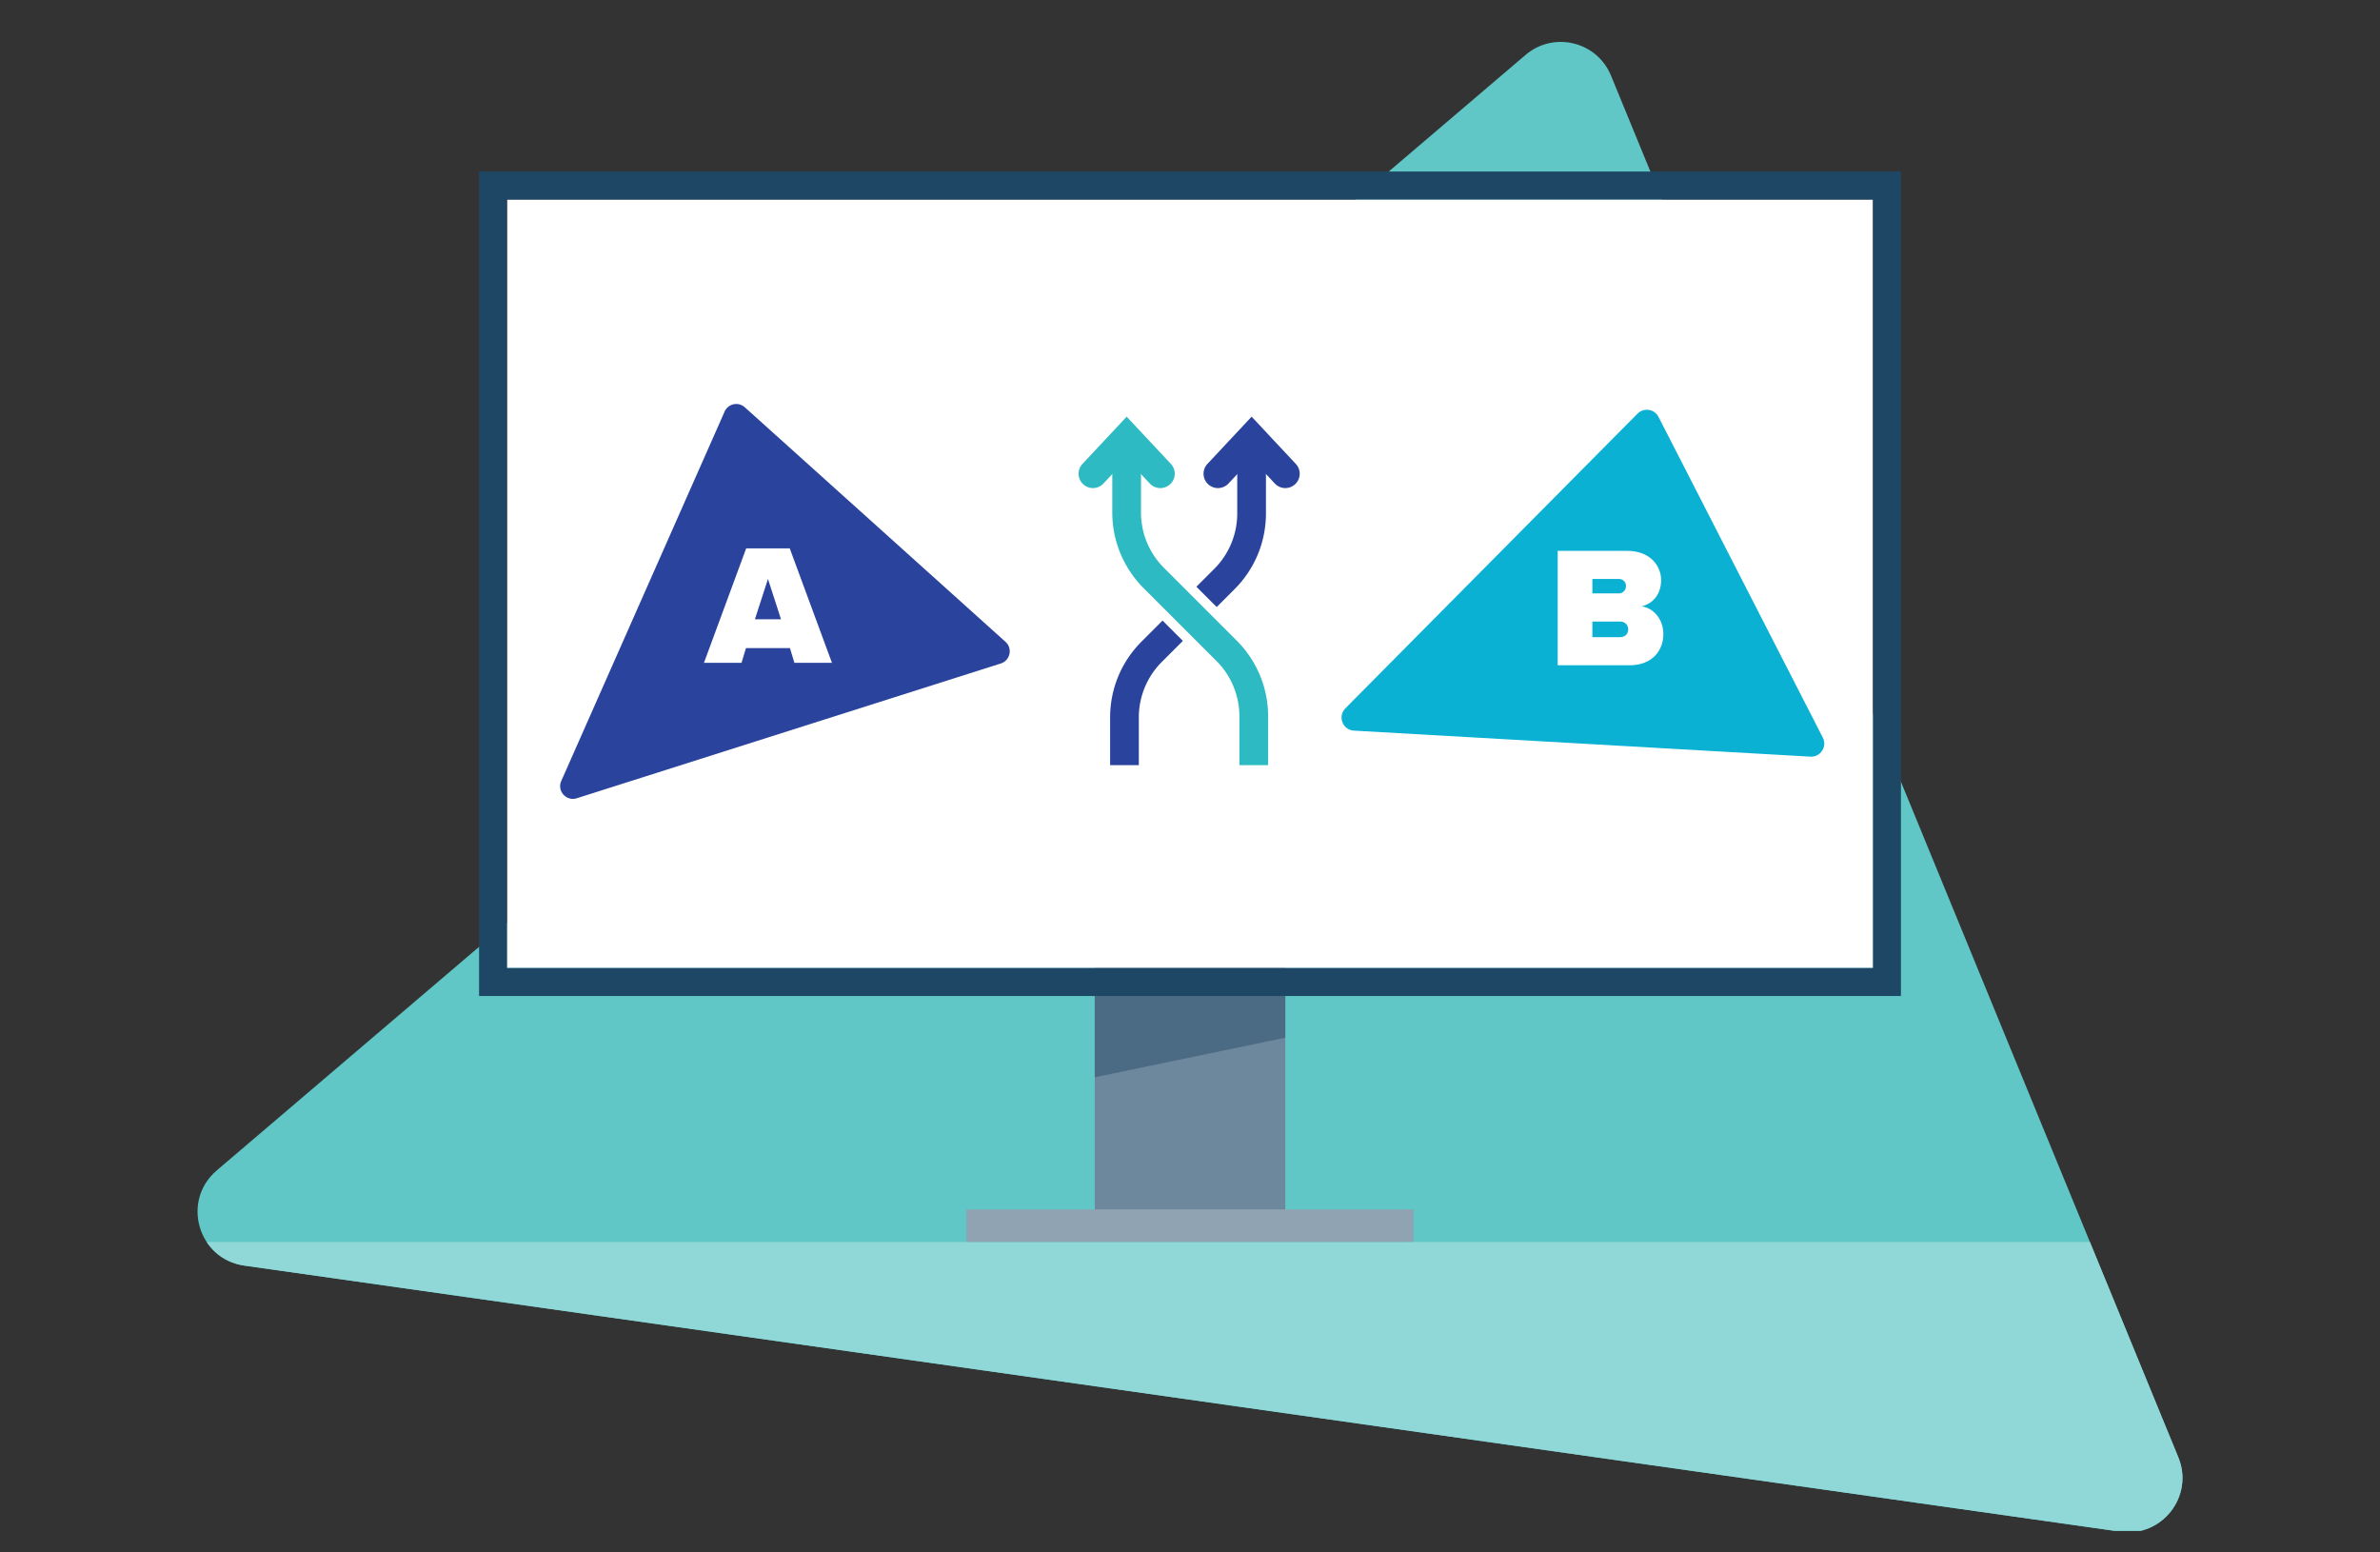
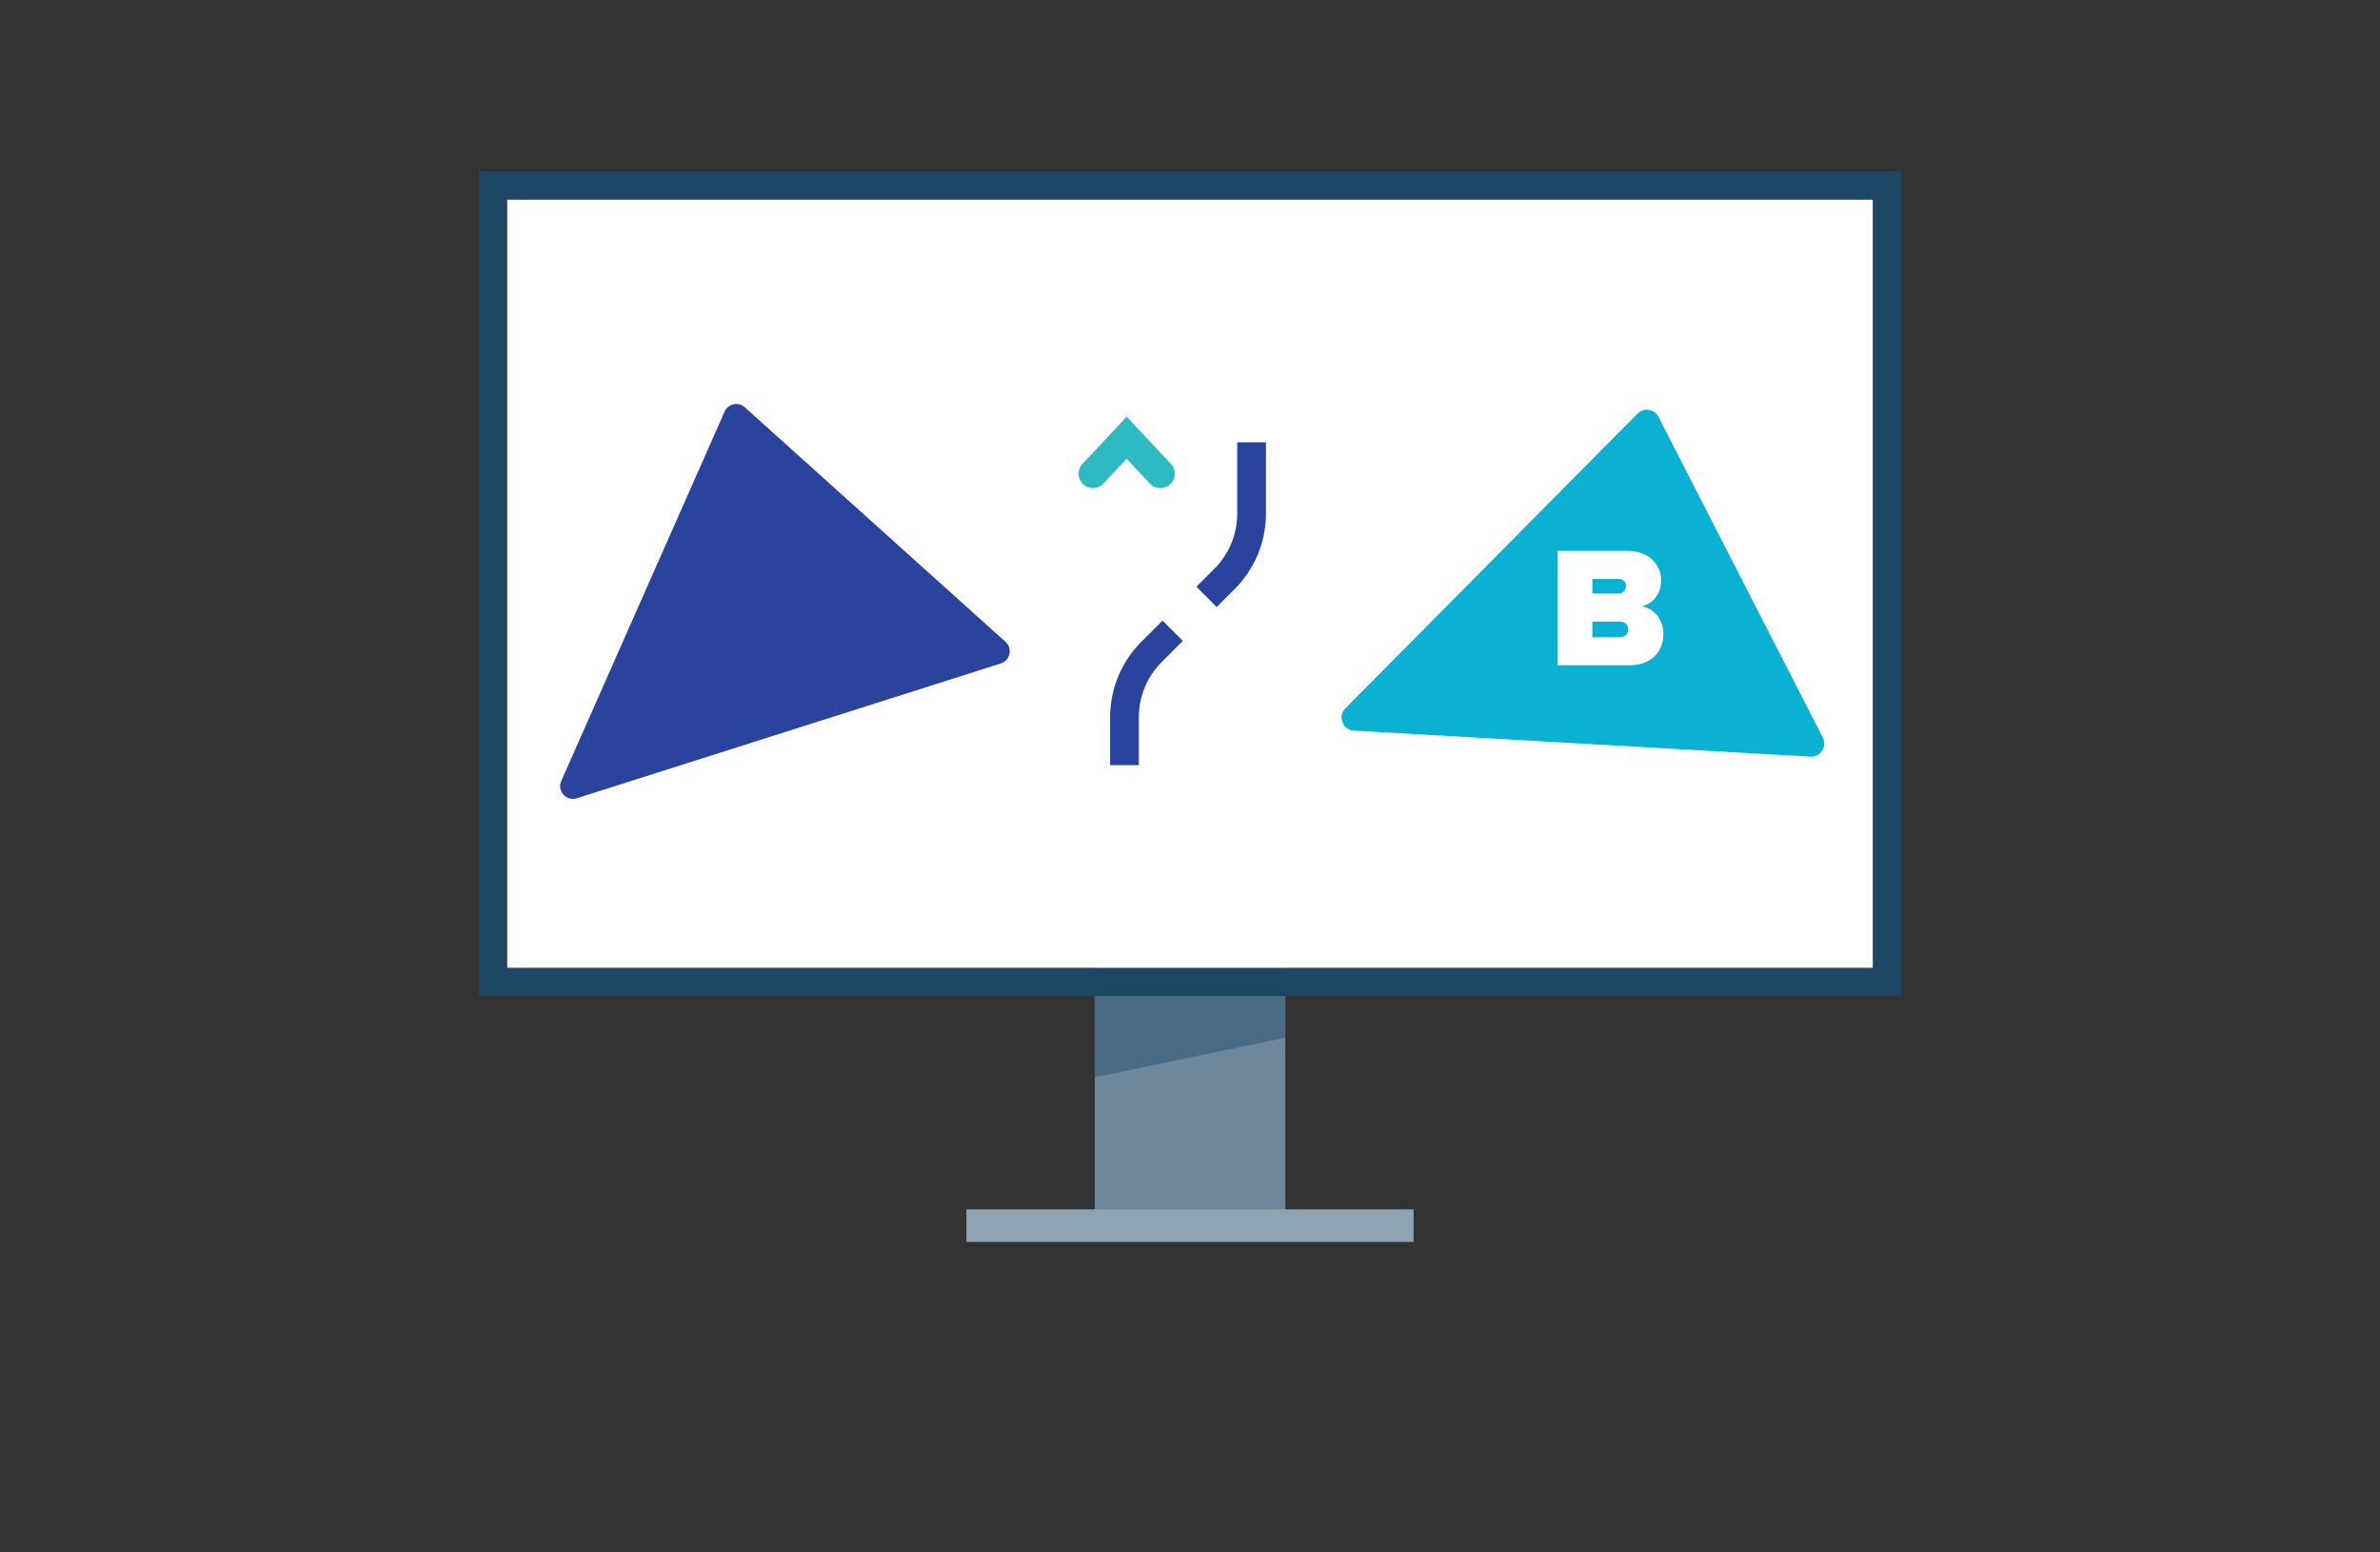
<svg xmlns="http://www.w3.org/2000/svg" id="Layer_1" viewBox="0 0 460 300">
  <rect x="0" y="0" width="460" height="300" fill="#333333" stroke="none" />
  <defs>
    <style>.cls-1{fill:none}.cls-2{clip-path:url(#clippath)}.cls-3{fill:#fff}.cls-4{fill:#90d8d7}.cls-5{fill:#8fa3b2}.cls-6{fill:#1e4766}.cls-7{fill:#0ab1d3}.cls-8{fill:#6d879c}.cls-9{fill:#2a439d}.cls-10{fill:#2dbac2}.cls-11{fill:#60c7c6}.cls-12{fill:#4b6b85}</style>
    <clipPath id="clippath">
-       <path class="cls-1" d="M41.88 226.19L294.86 10.61c5.43-4.63 13.8-2.6 16.51 4l109.65 267.01c3.08 7.5-3.15 15.51-11.18 14.37L47.21 244.57c-8.95-1.27-12.21-12.51-5.33-18.37z" />
-     </clipPath>
+       </clipPath>
  </defs>
  <g class="cls-2">
    <path class="cls-11" d="M-37.38 4.15H481.2V295.85H-37.38z" />
-     <path class="cls-4" d="M-37.21 240.01H481.37V295.81H-37.21z" />
  </g>
  <path class="cls-8" d="M211.59 150.2H248.42V238.56H211.59z" />
  <path class="cls-5" d="M186.79 233.71H273.21V240H186.79z" />
  <path class="cls-12" d="M248.41 200.53L211.59 208.18 211.59 150.2 248.41 150.2 248.41 200.53z" />
  <path class="cls-3" d="M97.99 38.55H362.01V187.06H97.99z" />
  <path class="cls-6" d="M362.01 38.55v148.52H97.99V38.55h264.02m5.4-5.4H92.59v159.32h274.82V33.15z" />
  <g>
    <path class="cls-7" d="M260.03 136.88l56.47-56.95c1.21-1.22 3.27-.9 4.05.63l31.76 61.98c.89 1.74-.44 3.79-2.4 3.68l-88.23-5.03c-2.18-.12-3.19-2.76-1.65-4.31z" />
    <path class="cls-3" d="M301.07 106.45h13.43c4.58 0 6.56 3.05 6.56 5.64 0 2.75-1.62 4.61-3.78 5.07 2.39.37 4.21 2.55 4.21 5.4 0 3.08-2.09 6-6.53 6h-13.89v-22.12zm11.87 8.22c.7 0 1.33-.63 1.33-1.43s-.63-1.36-1.33-1.36h-5.17v2.79h5.17zm.2 8.46c.96 0 1.56-.66 1.56-1.49s-.6-1.53-1.56-1.53h-5.37v3.02h5.37z" />
  </g>
  <g>
    <path class="cls-9" d="M108.48 150.92l31.57-71.38a2.465 2.465 0 0 1 3.9-.84l50.39 45.33c1.42 1.27.91 3.6-.9 4.18l-81.96 26.05c-2.02.64-3.86-1.4-3-3.34z" />
-     <path class="cls-3" d="M152.67 125.24h-8.49l-.86 2.85h-7.26l8.16-22.12h8.42l8.16 22.12h-7.26l-.86-2.85zm-6.76-5.57h5.04l-2.52-7.79-2.52 7.79z" />
  </g>
  <g>
    <path class="cls-9" d="M220.11 147.86h-5.55v-9.19c0-5.55 2.16-10.77 6.09-14.7l14.02-14.02a15.12 15.12 0 0 0 4.46-10.77V85.47h5.55v13.71c0 5.55-2.16 10.77-6.09 14.7l-14.02 14.02a15.12 15.12 0 0 0-4.46 10.77v9.19z" />
    <path class="cls-3" transform="rotate(-45 230.71 119.407)" d="M226.09 112.78H235.34V126.03H226.09z" />
-     <path class="cls-9" d="M235.4 94.32c-.68 0-1.36-.25-1.9-.75a2.769 2.769 0 0 1-.13-3.92l8.54-9.13 8.54 9.13c1.05 1.12.99 2.88-.13 3.92a2.769 2.769 0 0 1-3.92-.13l-4.48-4.79-4.48 4.79c-.55.58-1.29.88-2.03.88z" />
    <path class="cls-10" d="M224.26 94.32c-.74 0-1.48-.3-2.03-.88l-4.48-4.79-4.48 4.79a2.769 2.769 0 0 1-3.92.13 2.769 2.769 0 0 1-.13-3.92l8.54-9.13 8.54 9.13c1.05 1.12.99 2.88-.13 3.92-.54.5-1.22.75-1.9.75z" />
-     <path class="cls-10" d="M245.1 147.86h-5.55v-9.38c0-4.07-1.58-7.9-4.46-10.77l-14.02-14.02a20.65 20.65 0 0 1-6.09-14.7V86.41h5.55v12.58c0 4.07 1.58 7.9 4.46 10.77l14.02 14.02a20.65 20.65 0 0 1 6.09 14.7v9.38z" />
  </g>
</svg>